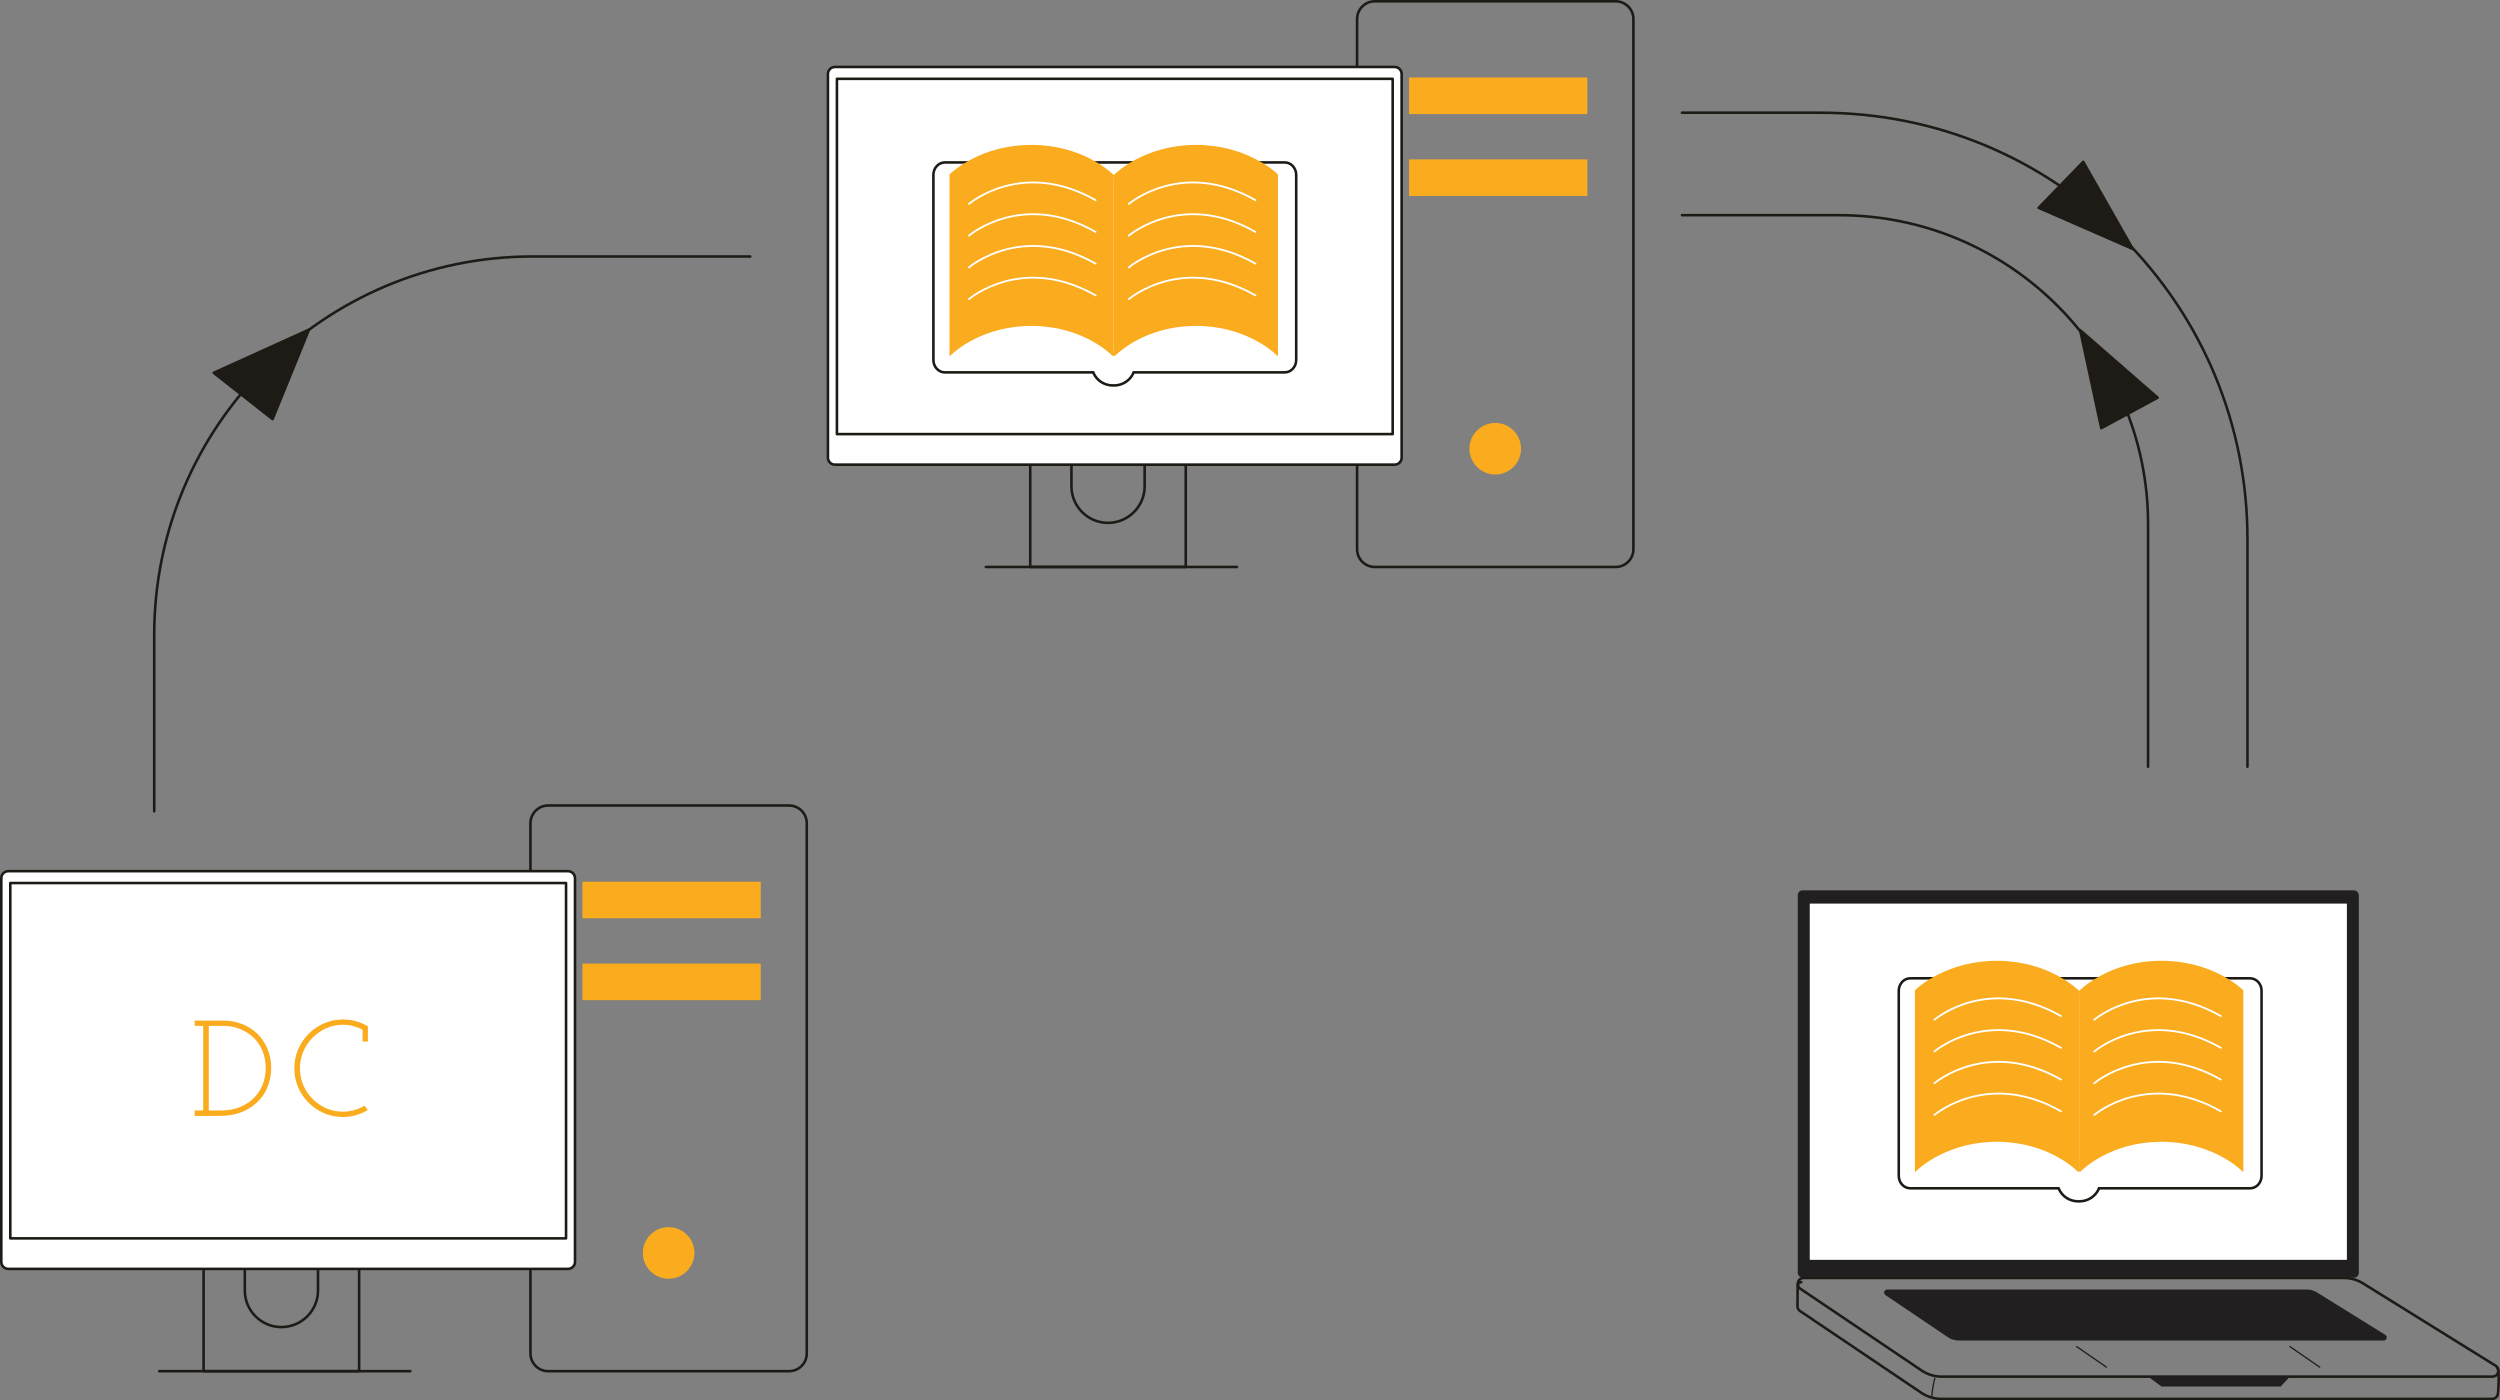
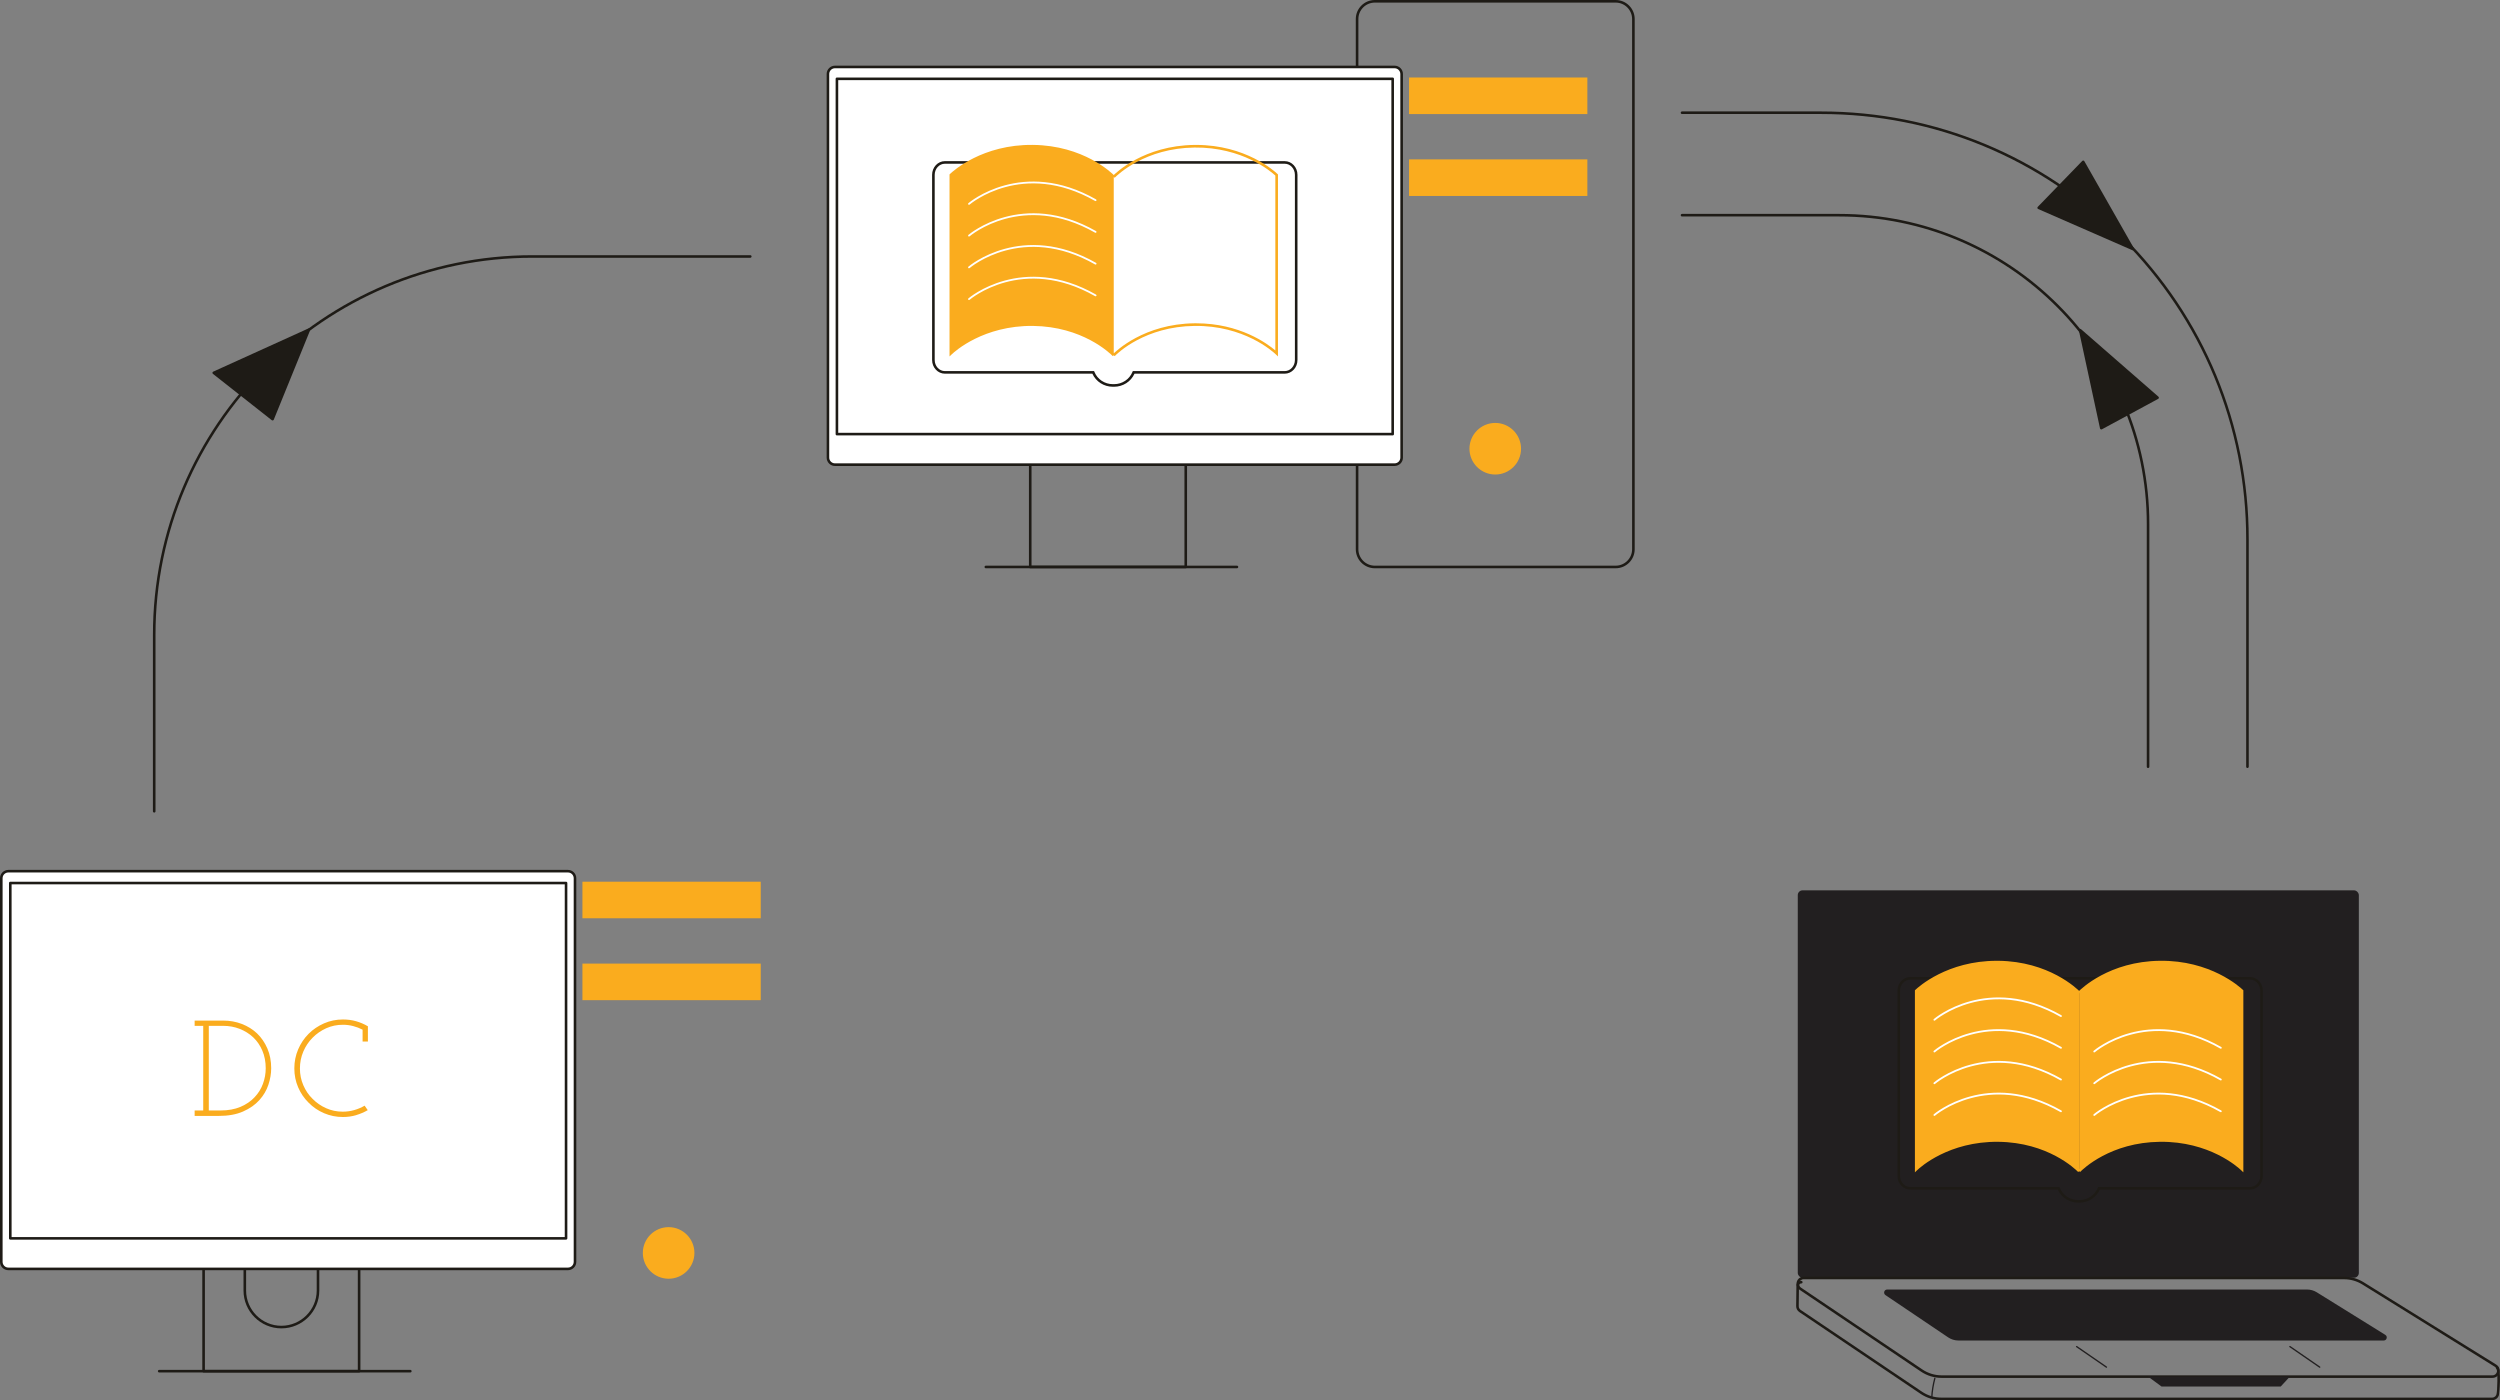
<svg xmlns="http://www.w3.org/2000/svg" id="Layer_2" viewBox="0 0 1192.04 667.62">
  <rect x="0" y="0" width="1192.04" height="667.62" fill="#808080" stroke="none" />
  <defs>
    <style>.cls-1{fill:#faac1e;}.cls-1,.cls-2,.cls-3,.cls-4{stroke-width:0px;}.cls-2{fill:#221f20;}.cls-3{fill:#1e1b16;}.cls-4{fill:#fff;}</style>
  </defs>
  <g id="Layer_1-2">
    <path class="cls-3" d="m1071.63,366.21c-.34,0-.62-.28-.62-.62v-108.41c0-54.17-21.1-105.1-59.4-143.41-38.3-38.3-89.23-59.4-143.41-59.4h-66.18c-.34,0-.62-.28-.62-.62s.28-.62.62-.62h66.18c54.5,0,105.74,21.22,144.28,59.76,38.54,38.54,59.76,89.78,59.76,144.28v108.41c0,.34-.28.62-.62.62Z" />
-     <path class="cls-3" d="m376.23,654.42h-114.85c-5,0-9.07-4.07-9.07-9.07v-252.82c0-5,4.07-9.07,9.07-9.07h114.85c5,0,9.07,4.07,9.07,9.07v252.82c0,5-4.07,9.07-9.07,9.07Zm-114.85-269.72c-4.32,0-7.83,3.51-7.83,7.83v252.82c0,4.32,3.51,7.83,7.83,7.83h114.85c4.32,0,7.83-3.51,7.83-7.83v-252.82c0-4.32-3.51-7.83-7.83-7.83h-114.85Z" />
    <path class="cls-3" d="m171.23,654.42h-74.15c-.34,0-.62-.28-.62-.62v-48.78c0-.34.28-.62.62-.62s.62.28.62.62v48.16h72.91v-48.16c0-.34.28-.62.62-.62s.62.28.62.62v48.78c0,.34-.28.62-.62.62Z" />
    <path class="cls-3" d="m134.16,633.39c-9.95,0-18.05-8.1-18.05-18.05v-10.31c0-.34.28-.62.62-.62s.62.28.62.62v10.31c0,9.27,7.54,16.81,16.81,16.81s16.85-7.54,16.85-16.81v-10.31c0-.34.28-.62.62-.62s.62.28.62.62v10.31c0,9.95-8.12,18.05-18.09,18.05Z" />
    <path class="cls-3" d="m195.65,654.42h-119.74c-.34,0-.62-.28-.62-.62s.28-.62.62-.62h119.74c.34,0,.62.28.62.62s-.28.62-.62.62Z" />
    <rect class="cls-4" x=".62" y="415.39" width="273.56" height="189.64" rx="3.79" ry="3.79" />
    <path class="cls-1" d="m92.81,532.09v-2.6h4.09v-40.33h-4.09v-2.53h13.64c3.12,0,6.06.53,8.83,1.59,2.77,1.06,5.2,2.57,7.27,4.51,2.08,1.99,3.72,4.4,4.94,7.21,1.21,2.81,1.82,5.95,1.82,9.42,0,2.56-.44,5.17-1.33,7.86-.89,2.69-2.33,5.13-4.32,7.34-1.99,2.21-4.58,4.02-7.76,5.42-3.18,1.41-7.07,2.11-11.66,2.11h-11.43Zm6.75-2.6h5.65c3.59,0,6.74-.57,9.45-1.72,2.71-1.15,4.95-2.67,6.72-4.58,1.77-1.86,3.11-3.99,3.99-6.4.89-2.4,1.33-4.88,1.33-7.44,0-3.07-.53-5.86-1.59-8.35-1.06-2.49-2.52-4.62-4.38-6.4-1.86-1.73-4.02-3.07-6.46-4.03-2.45-.95-5.06-1.43-7.83-1.43h-6.88v40.33Z" />
    <path class="cls-1" d="m169.8,531.73c-1.97.58-4.06.88-6.27.88-3.21,0-6.21-.61-9.03-1.82-2.82-1.21-5.26-2.88-7.34-5-2.12-2.08-3.79-4.52-5-7.34-1.21-2.81-1.82-5.82-1.82-9.03s.61-6.22,1.82-9.06c1.21-2.84,2.88-5.31,5-7.44,2.08-2.08,4.52-3.73,7.34-4.97,2.81-1.23,5.82-1.85,9.03-1.85,2.21,0,4.3.28,6.27.84,1.97.56,3.84,1.36,5.62,2.4v7.27h-2.53v-5.65c-1.43-.74-2.93-1.31-4.51-1.72-1.58-.41-3.19-.62-4.84-.62-2.86,0-5.52.55-7.99,1.66s-4.63,2.61-6.5,4.51c-1.86,1.86-3.33,4.06-4.42,6.59-1.08,2.53-1.62,5.23-1.62,8.09s.54,5.48,1.62,7.99c1.08,2.51,2.55,4.68,4.42,6.49,1.82,1.86,3.96,3.34,6.43,4.45s5.11,1.66,7.92,1.66c1.9,0,3.73-.25,5.49-.75,1.75-.5,3.41-1.2,4.97-2.11l1.49,2.14c-1.73,1-3.58,1.79-5.55,2.37Z" />
    <path class="cls-3" d="m270.83,605.65H3.97c-2.19,0-3.97-1.78-3.97-3.97v-182.93c0-2.19,1.78-3.97,3.97-3.97h266.85c2.19,0,3.97,1.78,3.97,3.97v182.93c0,2.19-1.78,3.97-3.97,3.97ZM3.97,416.01c-1.51,0-2.73,1.23-2.73,2.73v182.93c0,1.51,1.23,2.73,2.73,2.73h266.85c1.51,0,2.73-1.23,2.73-2.73v-182.93c0-1.51-1.23-2.73-2.73-2.73H3.97Z" />
    <path class="cls-3" d="m269.9,591.08H4.91c-.34,0-.62-.28-.62-.62v-169.42c0-.34.28-.62.62-.62h264.99c.34,0,.62.28.62.62v169.42c0,.34-.28.62-.62.62Zm-264.37-1.24h263.75v-168.19H5.53v168.19Z" />
    <rect class="cls-1" x="278.33" y="421.04" width="83.77" height="16.18" />
    <path class="cls-1" d="m362.73,437.85h-85.02v-17.44h85.02v17.44Zm-83.77-1.25h82.52v-14.93h-82.52v14.93Z" />
    <rect class="cls-1" x="278.33" y="460.09" width="83.77" height="16.18" />
    <path class="cls-1" d="m362.73,476.9h-85.02v-17.44h85.02v17.44Zm-83.77-1.25h82.52v-14.93h-82.52v14.93Z" />
    <circle class="cls-1" cx="318.81" cy="597.42" r="11.68" />
    <path class="cls-1" d="m318.81,609.72c-6.78,0-12.3-5.52-12.3-12.3s5.52-12.3,12.3-12.3,12.3,5.52,12.3,12.3-5.52,12.3-12.3,12.3Zm0-23.36c-6.1,0-11.05,4.96-11.05,11.05s4.96,11.05,11.05,11.05,11.05-4.96,11.05-11.05-4.96-11.05-11.05-11.05Z" />
    <path class="cls-3" d="m770.38,270.96h-114.85c-5,0-9.07-4.07-9.07-9.07V9.07c0-5,4.07-9.07,9.07-9.07h114.85c5,0,9.07,4.07,9.07,9.07v252.82c0,5-4.07,9.07-9.07,9.07ZM655.53,1.24c-4.32,0-7.83,3.51-7.83,7.83v252.82c0,4.32,3.51,7.83,7.83,7.83h114.85c4.32,0,7.83-3.51,7.83-7.83V9.07c0-4.32-3.51-7.83-7.83-7.83h-114.85Z" />
    <path class="cls-3" d="m565.38,270.96h-74.15c-.34,0-.62-.28-.62-.62v-48.78c0-.34.28-.62.62-.62s.62.28.62.62v48.16h72.91v-48.16c0-.34.28-.62.62-.62s.62.28.62.62v48.78c0,.34-.28.62-.62.62Z" />
-     <path class="cls-3" d="m528.31,249.93c-9.95,0-18.05-8.1-18.05-18.05v-10.31c0-.34.28-.62.62-.62s.62.28.62.62v10.31c0,9.27,7.54,16.81,16.81,16.81s16.85-7.54,16.85-16.81v-10.31c0-.34.28-.62.62-.62s.62.28.62.62v10.31c0,9.95-8.12,18.05-18.09,18.05Z" />
    <path class="cls-3" d="m589.8,270.96h-119.74c-.34,0-.62-.28-.62-.62s.28-.62.62-.62h119.74c.34,0,.62.28.62.62s-.28.62-.62.62Z" />
    <rect class="cls-4" x="394.77" y="31.92" width="273.56" height="189.64" rx="3.79" ry="3.79" />
    <path class="cls-3" d="m664.98,222.19h-266.85c-2.19,0-3.97-1.78-3.97-3.97V35.28c0-2.19,1.78-3.97,3.97-3.97h266.85c2.19,0,3.97,1.78,3.97,3.97v182.93c0,2.19-1.78,3.97-3.97,3.97ZM398.12,32.54c-1.51,0-2.73,1.23-2.73,2.73v182.93c0,1.51,1.23,2.73,2.73,2.73h266.85c1.51,0,2.73-1.23,2.73-2.73V35.28c0-1.51-1.23-2.73-2.73-2.73h-266.85Z" />
    <path class="cls-3" d="m664.05,207.62h-264.99c-.34,0-.62-.28-.62-.62V37.58c0-.34.28-.62.62-.62h264.99c.34,0,.62.28.62.62v169.42c0,.34-.28.62-.62.62Zm-264.37-1.24h263.75V38.2h-263.75v168.19Z" />
    <rect class="cls-1" x="672.48" y="37.58" width="83.77" height="16.18" />
    <path class="cls-1" d="m756.88,54.39h-85.02v-17.44h85.02v17.44Zm-83.77-1.25h82.52v-14.93h-82.52v14.93Z" />
    <rect class="cls-1" x="672.48" y="76.63" width="83.77" height="16.18" />
    <path class="cls-1" d="m756.88,93.44h-85.02v-17.44h85.02v17.44Zm-83.77-1.25h82.52v-14.93h-82.52v14.93Z" />
    <circle class="cls-1" cx="712.96" cy="213.96" r="11.68" />
    <path class="cls-1" d="m712.96,226.26c-6.78,0-12.3-5.52-12.3-12.3s5.52-12.3,12.3-12.3,12.3,5.52,12.3,12.3-5.52,12.3-12.3,12.3Zm0-23.36c-6.09,0-11.05,4.96-11.05,11.05s4.96,11.05,11.05,11.05,11.05-4.96,11.05-11.05-4.96-11.05-11.05-11.05Z" />
    <path class="cls-3" d="m73.53,387.45c-.34,0-.62-.28-.62-.62v-84.15c0-99.81,81.2-181.01,181.01-181.01h103.82c.34,0,.62.28.62.62s-.28.62-.62.62h-103.82c-99.12,0-179.77,80.64-179.77,179.77v84.15c0,.34-.28.62-.62.62Z" />
    <path class="cls-3" d="m1024.23,366.21c-.34,0-.62-.28-.62-.62v-115.67c0-80.88-65.8-146.69-146.69-146.69h-74.9c-.34,0-.62-.28-.62-.62s.28-.62.62-.62h74.9c81.57,0,147.93,66.36,147.93,147.93v115.67c0,.34-.28.62-.62.62Z" />
    <polygon class="cls-3" points="101.9 177.77 147.32 157.16 129.96 199.86 101.9 177.77" />
    <path class="cls-3" d="m129.96,200.48c-.14,0-.27-.05-.38-.13l-28.06-22.09c-.17-.13-.26-.35-.23-.56s.16-.4.36-.49l45.42-20.61c.23-.11.5-.06.69.12.18.18.24.45.14.68l-17.36,42.7c-.07.18-.23.32-.42.37-.05.01-.11.02-.16.02Zm-26.88-22.57l26.61,20.95,16.46-40.5-43.08,19.55Z" />
    <polygon class="cls-3" points="993.31 77.17 1016.97 118.72 972.06 99.09 993.31 77.17" />
    <path class="cls-3" d="m1016.97,119.34c-.08,0-.17-.02-.25-.05l-44.9-19.63c-.19-.08-.32-.25-.36-.45-.04-.2.02-.4.16-.55l21.25-21.93c.14-.14.33-.21.52-.18.19.02.36.14.46.31l23.66,41.56c.13.23.1.52-.08.72-.12.13-.29.21-.46.21Zm-43.84-20.46l42.37,18.52-22.32-39.22-20.05,20.69Z" />
    <polygon class="cls-3" points="1001.93 204.14 991.86 157.4 1028.79 189.61 1001.93 204.14" />
    <path class="cls-3" d="m1001.93,204.76c-.09,0-.18-.02-.26-.06-.18-.08-.31-.24-.35-.43l-10.08-46.74c-.06-.26.06-.53.29-.66.23-.13.52-.11.72.07l36.93,32.21c.15.13.23.33.21.54s-.14.38-.32.48l-26.85,14.53c-.09.05-.19.07-.29.07Zm-9.08-45.67l9.51,44.11,25.34-13.71-34.85-30.4Z" />
    <rect class="cls-2" x="857.21" y="424.53" width="267.52" height="184.71" rx="2.27" ry="2.27" />
    <path class="cls-3" d="m1188.27,667.62h-262.62c-3.54,0-6.97-1.05-9.91-3.03l-57.79-38.96c-.97-.65-1.52-1.69-1.52-2.83,0-1.07.08-6.89.12-9.82,0-.61.26-1.18.7-1.61.45-.43,1.04-.65,1.65-.63.34.01.61.3.6.64-.01.34-.3.6-.64.6-.28,0-.55.09-.75.29-.2.19-.31.45-.32.73-.04,2.92-.11,8.74-.12,9.81,0,.74.34,1.37.97,1.8l57.79,38.96c2.73,1.84,5.92,2.82,9.21,2.82h262.62c1.22,0,1.89-.82,2.11-1.6.4-1.39.72-11.21-.06-12.18-.29-.18-.36-.54-.18-.83.18-.29.59-.36.88-.18,1.8,1.11.71,12.99.55,13.54-.43,1.52-1.73,2.5-3.31,2.5Z" />
    <path class="cls-3" d="m1188.43,657.01h-262.62c-3.54,0-6.97-1.05-9.91-3.03l-57.79-38.96c-1.28-.86-1.82-2.38-1.37-3.86.45-1.48,1.74-2.43,3.29-2.43h257.66c3.31,0,6.54.92,9.35,2.67l63.2,39.25c1.34.83,1.92,2.35,1.49,3.86s-1.73,2.5-3.31,2.5Zm-328.39-47.04c-1.2,0-1.87.8-2.1,1.56s-.12,1.8.87,2.47l57.79,38.96c2.73,1.84,5.92,2.82,9.21,2.82h262.62c1.22,0,1.9-.82,2.12-1.6s.08-1.83-.95-2.47l-63.2-39.25c-2.61-1.62-5.62-2.48-8.69-2.48h-257.66Z" />
    <path class="cls-2" d="m1137.35,636.48l-32.67-20.29c-1.4-.87-3.02-1.33-4.66-1.33h-200.18c-1.44,0-2.01,1.86-.81,2.67l29.87,20.14c1.46.98,3.18,1.51,4.94,1.51h202.75c1.47,0,2.01-1.92.77-2.69Z" />
-     <rect class="cls-4" x="862.92" y="430.85" width="256.11" height="169.87" />
    <polyline class="cls-2" points="1024.23 656.39 1030.66 661.12 1087.48 661.12 1091.85 656.39" />
    <path class="cls-2" d="m921.11,666.59s-.01,0-.02,0c-.18,0-.31-.16-.3-.34.17-3.09.67-6.16,1.47-9.15.05-.17.22-.27.39-.23.17.05.27.22.23.39-.79,2.94-1.28,5.97-1.45,9.01,0,.17-.15.3-.32.3Z" />
    <path class="cls-2" d="m1004.38,652.2c-.06,0-.13-.02-.18-.06l-14.21-9.8c-.15-.1-.18-.3-.08-.45.1-.15.3-.18.45-.08l14.21,9.8c.15.1.18.3.08.45-.06.09-.16.14-.27.14Z" />
    <path class="cls-2" d="m1106.07,652.2c-.06,0-.13-.02-.18-.06l-14.21-9.8c-.15-.1-.18-.3-.08-.45s.3-.18.45-.08l14.21,9.8c.15.1.18.3.08.45-.06.09-.16.14-.27.14Z" />
    <path class="cls-3" d="m531.19,184.41h-.56c-4.26,0-8.04-2.43-9.77-6.23h-70.33c-3.36,0-6.09-2.94-6.09-6.54v-88.27c0-3.61,2.73-6.54,6.09-6.54h162.04c3.36,0,6.09,2.94,6.09,6.54v88.27c0,3.61-2.73,6.54-6.09,6.54h-71.62c-1.73,3.8-5.51,6.23-9.77,6.23Zm-80.66-106.34c-2.68,0-4.85,2.38-4.85,5.3v88.27c0,2.92,2.18,5.3,4.85,5.3h71.15l.16.39c1.45,3.55,4.9,5.84,8.79,5.84h.56c3.89,0,7.34-2.29,8.79-5.84l.16-.39h72.44c2.68,0,4.85-2.38,4.85-5.3v-88.27c0-2.92-2.18-5.3-4.85-5.3h-162.04Z" />
    <path class="cls-1" d="m531.05,169.37c-1.27-1.3-14.5-14.33-38.53-14.6-24.01-.27-37.82,12.44-39.15,13.71v-85.06c1.33-1.27,15.13-13.98,39.15-13.71,24.02.27,37.25,13.3,38.53,14.6" />
    <path class="cls-1" d="m452.75,169.95v-86.79l.19-.18c1.52-1.45,15.55-14.18,39.59-13.89,24.07.27,37.51,13.3,38.97,14.79l-.89.87c-1.42-1.45-14.52-14.14-38.09-14.41-22.78-.22-36.29,11.3-38.52,13.36v83.39c3.91-3.33,17.32-13.21,38.53-12.94,24.07.27,37.51,13.3,38.97,14.79l-.89.87c-1.42-1.45-14.52-14.14-38.09-14.41-23.56-.24-37.23,12.13-38.71,13.54l-1.06,1.01Z" />
-     <path class="cls-1" d="m531.05,169.37c1.27-1.3,14.5-14.33,38.53-14.6,24.01-.27,37.82,12.44,39.15,13.71v-85.06c-1.33-1.27-15.13-13.98-39.15-13.71-24.02.27-37.25,13.3-38.53,14.6" />
    <path class="cls-1" d="m609.35,169.95l-1.06-1.01c-1.48-1.41-15.17-13.81-38.71-13.54-23.57.27-36.67,12.96-38.09,14.41l-.89-.87c1.45-1.48,14.89-14.51,38.97-14.79.25,0,.51,0,.76,0,20.78,0,33.91,9.66,37.77,12.95v-83.39c-2.23-2.06-15.78-13.6-38.52-13.36-23.57.27-36.67,12.96-38.09,14.41l-.89-.87c1.45-1.48,14.89-14.51,38.97-14.79.25,0,.51,0,.76,0,23.59,0,37.33,12.46,38.83,13.89l.19.18v86.79Z" />
    <path class="cls-4" d="m538.26,97.66c-.12,0-.25-.05-.33-.15-.16-.18-.14-.46.04-.62.25-.22,25.71-21.86,60.88-1.82.21.12.29.39.17.6-.12.21-.39.29-.6.17-34.61-19.73-59.61,1.5-59.86,1.71-.08.07-.19.11-.29.11Z" />
    <path class="cls-4" d="m538.26,112.79c-.12,0-.25-.05-.33-.15-.16-.18-.14-.46.04-.62.25-.22,25.71-21.86,60.88-1.82.21.12.29.39.17.6-.12.21-.39.29-.6.17-34.61-19.73-59.61,1.5-59.86,1.71-.08.07-.19.11-.29.11Z" />
    <path class="cls-4" d="m538.26,127.93c-.12,0-.25-.05-.33-.15-.16-.18-.14-.46.04-.62.25-.22,25.71-21.86,60.88-1.82.21.12.29.39.17.6-.12.21-.39.29-.6.17-34.61-19.73-59.61,1.5-59.86,1.71-.08.07-.19.11-.29.11Z" />
    <path class="cls-4" d="m538.26,143.06c-.12,0-.25-.05-.33-.15-.16-.18-.14-.46.04-.62.25-.22,25.71-21.86,60.88-1.82.21.12.29.39.17.6-.12.21-.39.29-.6.17-34.61-19.73-59.61,1.5-59.86,1.71-.08.07-.19.11-.29.11Z" />
    <path class="cls-4" d="m462.03,97.66c-.12,0-.25-.05-.33-.15-.16-.18-.14-.46.04-.62.25-.22,25.71-21.86,60.88-1.82.21.12.29.39.17.6-.12.21-.39.29-.6.17-34.63-19.74-59.61,1.5-59.86,1.71-.08.07-.19.11-.29.11Z" />
    <path class="cls-4" d="m462.03,112.79c-.12,0-.25-.05-.33-.15-.16-.18-.14-.46.04-.62.25-.22,25.71-21.86,60.88-1.82.21.12.29.39.17.6-.12.21-.39.29-.6.17-34.63-19.74-59.61,1.5-59.86,1.71-.08.07-.19.11-.29.11Z" />
    <path class="cls-4" d="m462.03,127.93c-.12,0-.25-.05-.33-.15-.16-.18-.14-.46.04-.62.25-.22,25.71-21.86,60.88-1.82.21.12.29.39.17.6-.12.21-.39.29-.6.17-34.63-19.74-59.61,1.5-59.86,1.71-.08.07-.19.11-.29.11Z" />
    <path class="cls-4" d="m462.03,143.06c-.12,0-.25-.05-.33-.15-.16-.18-.14-.46.04-.62.25-.22,25.71-21.86,60.88-1.82.21.12.29.39.17.6-.12.21-.39.29-.6.17-34.63-19.74-59.61,1.5-59.86,1.71-.08.07-.19.11-.29.11Z" />
    <path class="cls-3" d="m991.49,573.44h-.56c-4.25,0-8.04-2.43-9.77-6.23h-70.33c-3.36,0-6.09-2.94-6.09-6.54v-88.27c0-3.61,2.73-6.54,6.09-6.54h162.04c3.36,0,6.09,2.94,6.09,6.54v88.27c0,3.61-2.73,6.54-6.09,6.54h-71.62c-1.73,3.8-5.51,6.23-9.77,6.23Zm-80.66-106.34c-2.68,0-4.85,2.38-4.85,5.3v88.27c0,2.92,2.18,5.3,4.85,5.3h71.15l.16.39c1.45,3.55,4.9,5.84,8.79,5.84h.56c3.89,0,7.34-2.29,8.79-5.84l.16-.39h72.44c2.68,0,4.85-2.38,4.85-5.3v-88.27c0-2.92-2.18-5.3-4.85-5.3h-162.04Z" />
    <path class="cls-1" d="m991.36,558.4c-1.27-1.3-14.5-14.33-38.53-14.6-24.01-.27-37.82,12.44-39.15,13.71v-85.06c1.33-1.27,15.13-13.98,39.15-13.71,24.02.27,37.25,13.3,38.53,14.6" />
    <path class="cls-1" d="m913.06,558.98v-86.79l.19-.18c1.5-1.43,15.24-13.89,38.83-13.89.25,0,.5,0,.76,0,24.08.27,37.51,13.3,38.97,14.79l-.89.87c-1.42-1.45-14.51-14.14-38.09-14.41-22.76-.24-36.29,11.3-38.52,13.36v83.39c3.91-3.33,17.34-13.18,38.53-12.94,24.08.27,37.51,13.3,38.97,14.79l-.89.87c-1.42-1.45-14.51-14.14-38.09-14.41-23.59-.25-37.23,12.13-38.71,13.54l-1.06,1.01Z" />
    <path class="cls-1" d="m991.36,558.4c1.27-1.3,14.5-14.33,38.53-14.6,24.01-.27,37.82,12.44,39.15,13.71v-85.06c-1.33-1.27-15.13-13.98-39.15-13.71-24.02.27-37.25,13.3-38.53,14.6" />
    <path class="cls-1" d="m1069.66,558.98l-1.06-1.01c-1.48-1.41-15.16-13.81-38.71-13.54-23.57.27-36.67,12.96-38.09,14.41l-.89-.87c1.45-1.48,14.89-14.51,38.97-14.79,21.22-.26,34.62,9.62,38.53,12.94v-83.39c-2.23-2.06-15.76-13.58-38.52-13.36-23.57.27-36.67,12.96-38.09,14.41l-.89-.87c1.45-1.48,14.89-14.51,38.97-14.79,24.05-.29,38.07,12.44,39.59,13.89l.19.18v86.79Z" />
-     <path class="cls-4" d="m998.56,486.69c-.12,0-.25-.05-.33-.15-.16-.18-.14-.46.04-.62.25-.22,25.71-21.86,60.88-1.82.21.12.29.39.17.6-.12.21-.39.29-.6.17-34.61-19.73-59.61,1.5-59.86,1.71-.08.07-.19.11-.29.11Z" />
+     <path class="cls-4" d="m998.56,486.69Z" />
    <path class="cls-4" d="m998.56,501.82c-.12,0-.25-.05-.33-.15-.16-.18-.14-.46.04-.62.25-.22,25.71-21.86,60.88-1.82.21.12.29.39.17.6-.12.21-.39.29-.6.17-34.61-19.73-59.61,1.5-59.86,1.71-.08.07-.19.11-.29.11Z" />
    <path class="cls-4" d="m998.56,516.96c-.12,0-.25-.05-.33-.15-.16-.18-.14-.46.04-.62.25-.22,25.71-21.86,60.88-1.82.21.12.29.39.17.6-.12.21-.39.29-.6.17-34.61-19.73-59.61,1.5-59.86,1.71-.08.07-.19.11-.29.11Z" />
    <path class="cls-4" d="m998.56,532.09c-.12,0-.25-.05-.33-.15-.16-.18-.14-.46.04-.62.25-.22,25.71-21.86,60.88-1.82.21.12.29.39.17.6s-.39.29-.6.17c-34.61-19.73-59.61,1.5-59.86,1.71-.08.07-.19.11-.29.11Z" />
    <path class="cls-4" d="m922.34,486.69c-.12,0-.25-.05-.33-.15-.16-.18-.14-.46.04-.62.25-.22,25.71-21.86,60.88-1.82.21.12.29.39.17.6-.12.21-.39.29-.6.17-34.61-19.73-59.61,1.5-59.86,1.71-.08.07-.19.11-.29.11Z" />
    <path class="cls-4" d="m922.34,501.82c-.12,0-.25-.05-.33-.15-.16-.18-.14-.46.04-.62.25-.22,25.71-21.86,60.88-1.82.21.12.29.39.17.6-.12.21-.39.29-.6.17-34.61-19.73-59.61,1.5-59.86,1.71-.08.07-.19.11-.29.11Z" />
    <path class="cls-4" d="m922.34,516.96c-.12,0-.25-.05-.33-.15-.16-.18-.14-.46.04-.62.25-.22,25.71-21.86,60.88-1.82.21.12.29.39.17.6-.12.21-.39.29-.6.17-34.61-19.73-59.61,1.5-59.86,1.71-.08.07-.19.11-.29.11Z" />
    <path class="cls-4" d="m922.34,532.09c-.12,0-.25-.05-.33-.15-.16-.18-.14-.46.04-.62.25-.22,25.71-21.86,60.88-1.82.21.12.29.39.17.6s-.39.29-.6.17c-34.61-19.73-59.61,1.5-59.86,1.71-.08.07-.19.11-.29.11Z" />
  </g>
</svg>